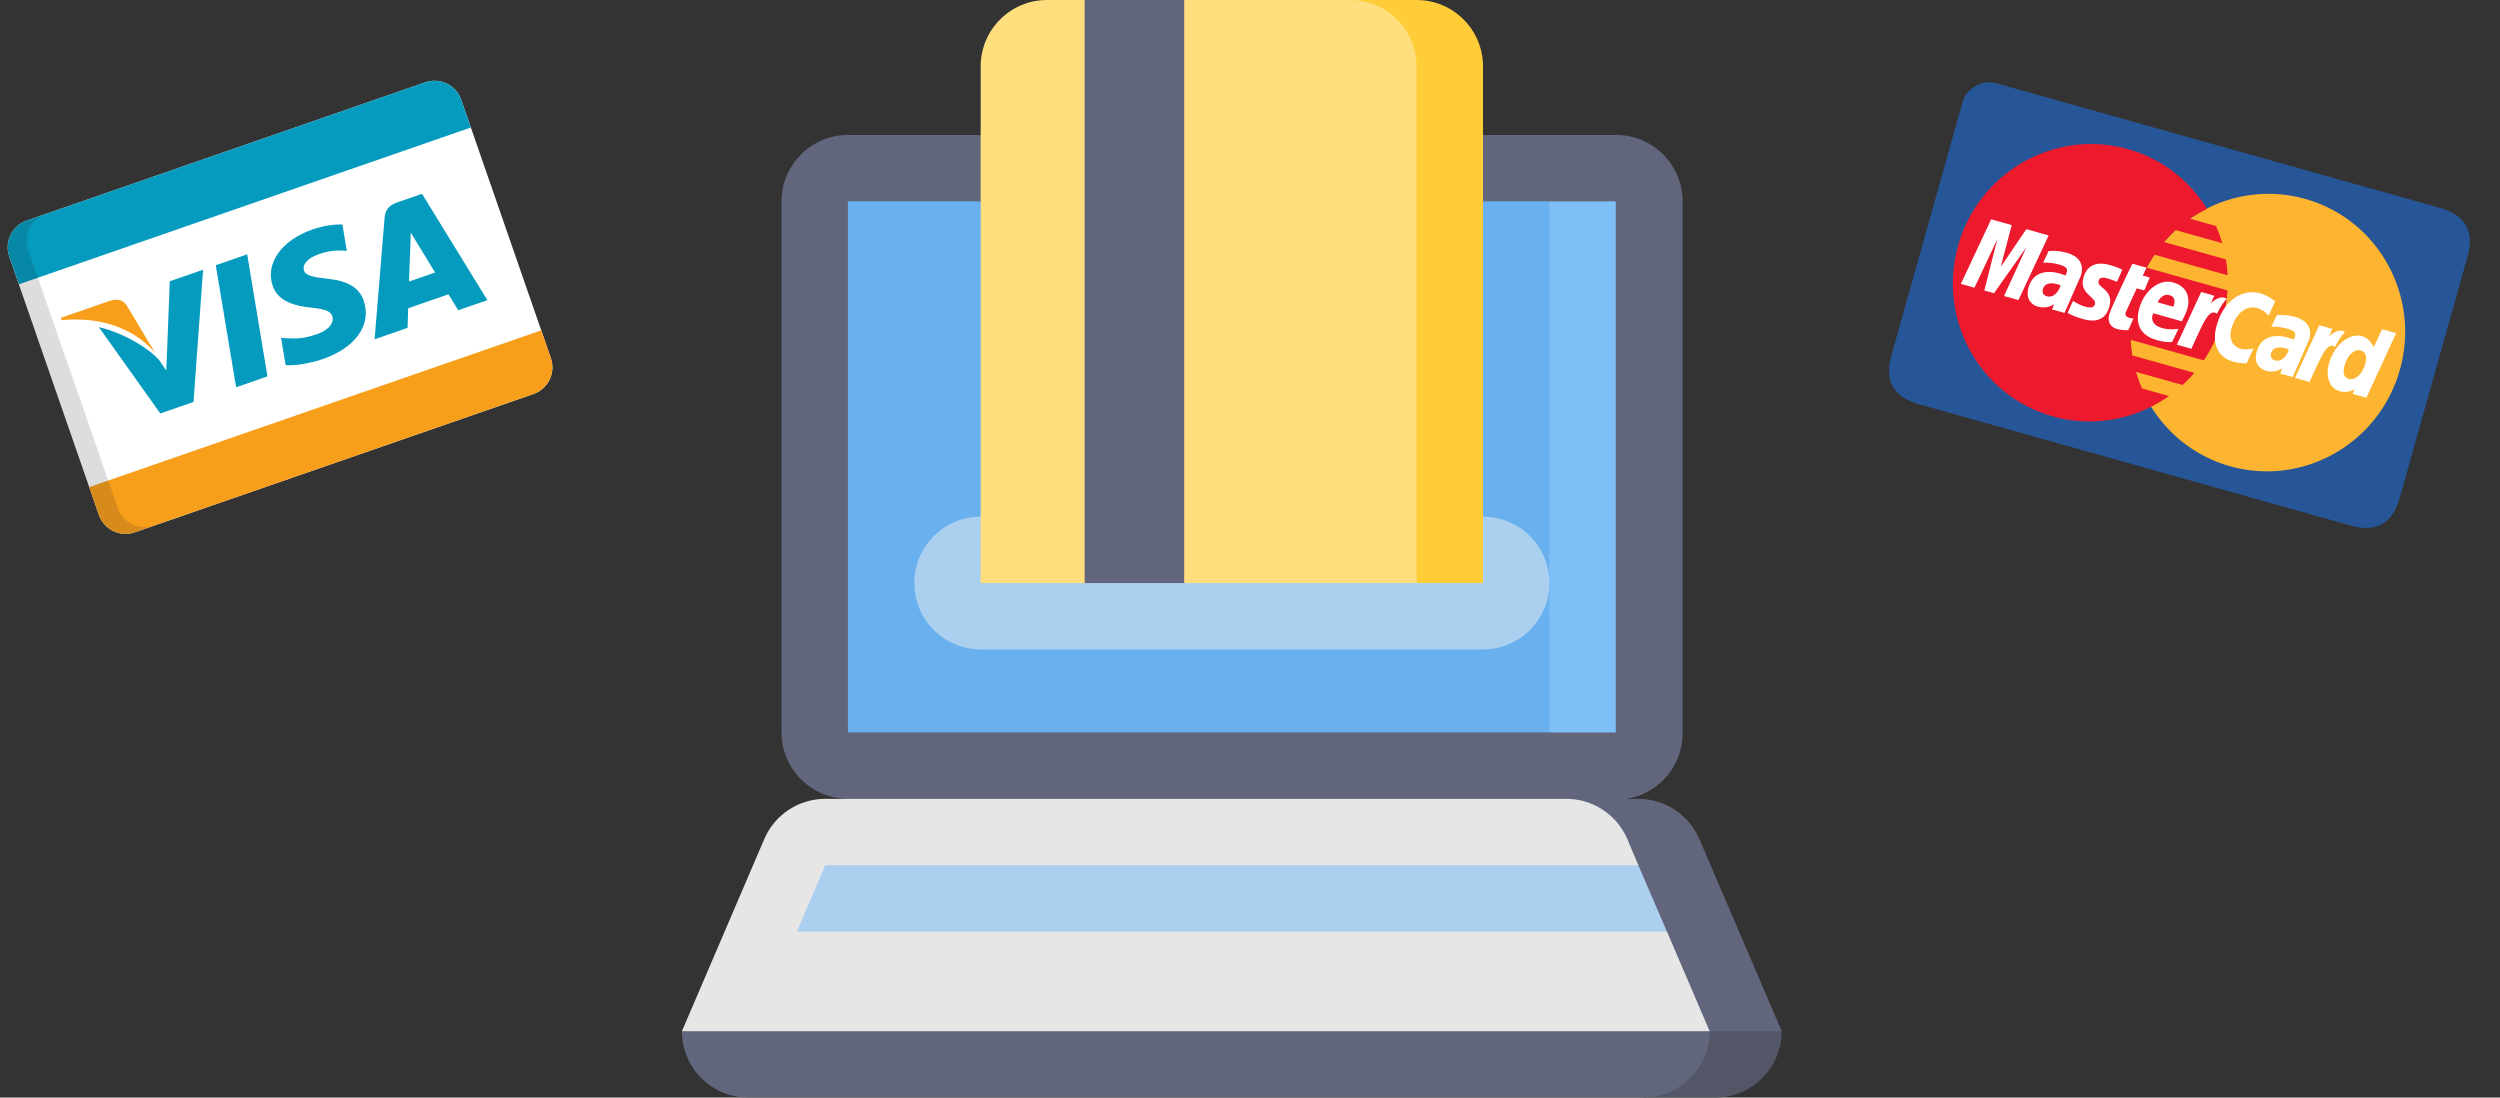
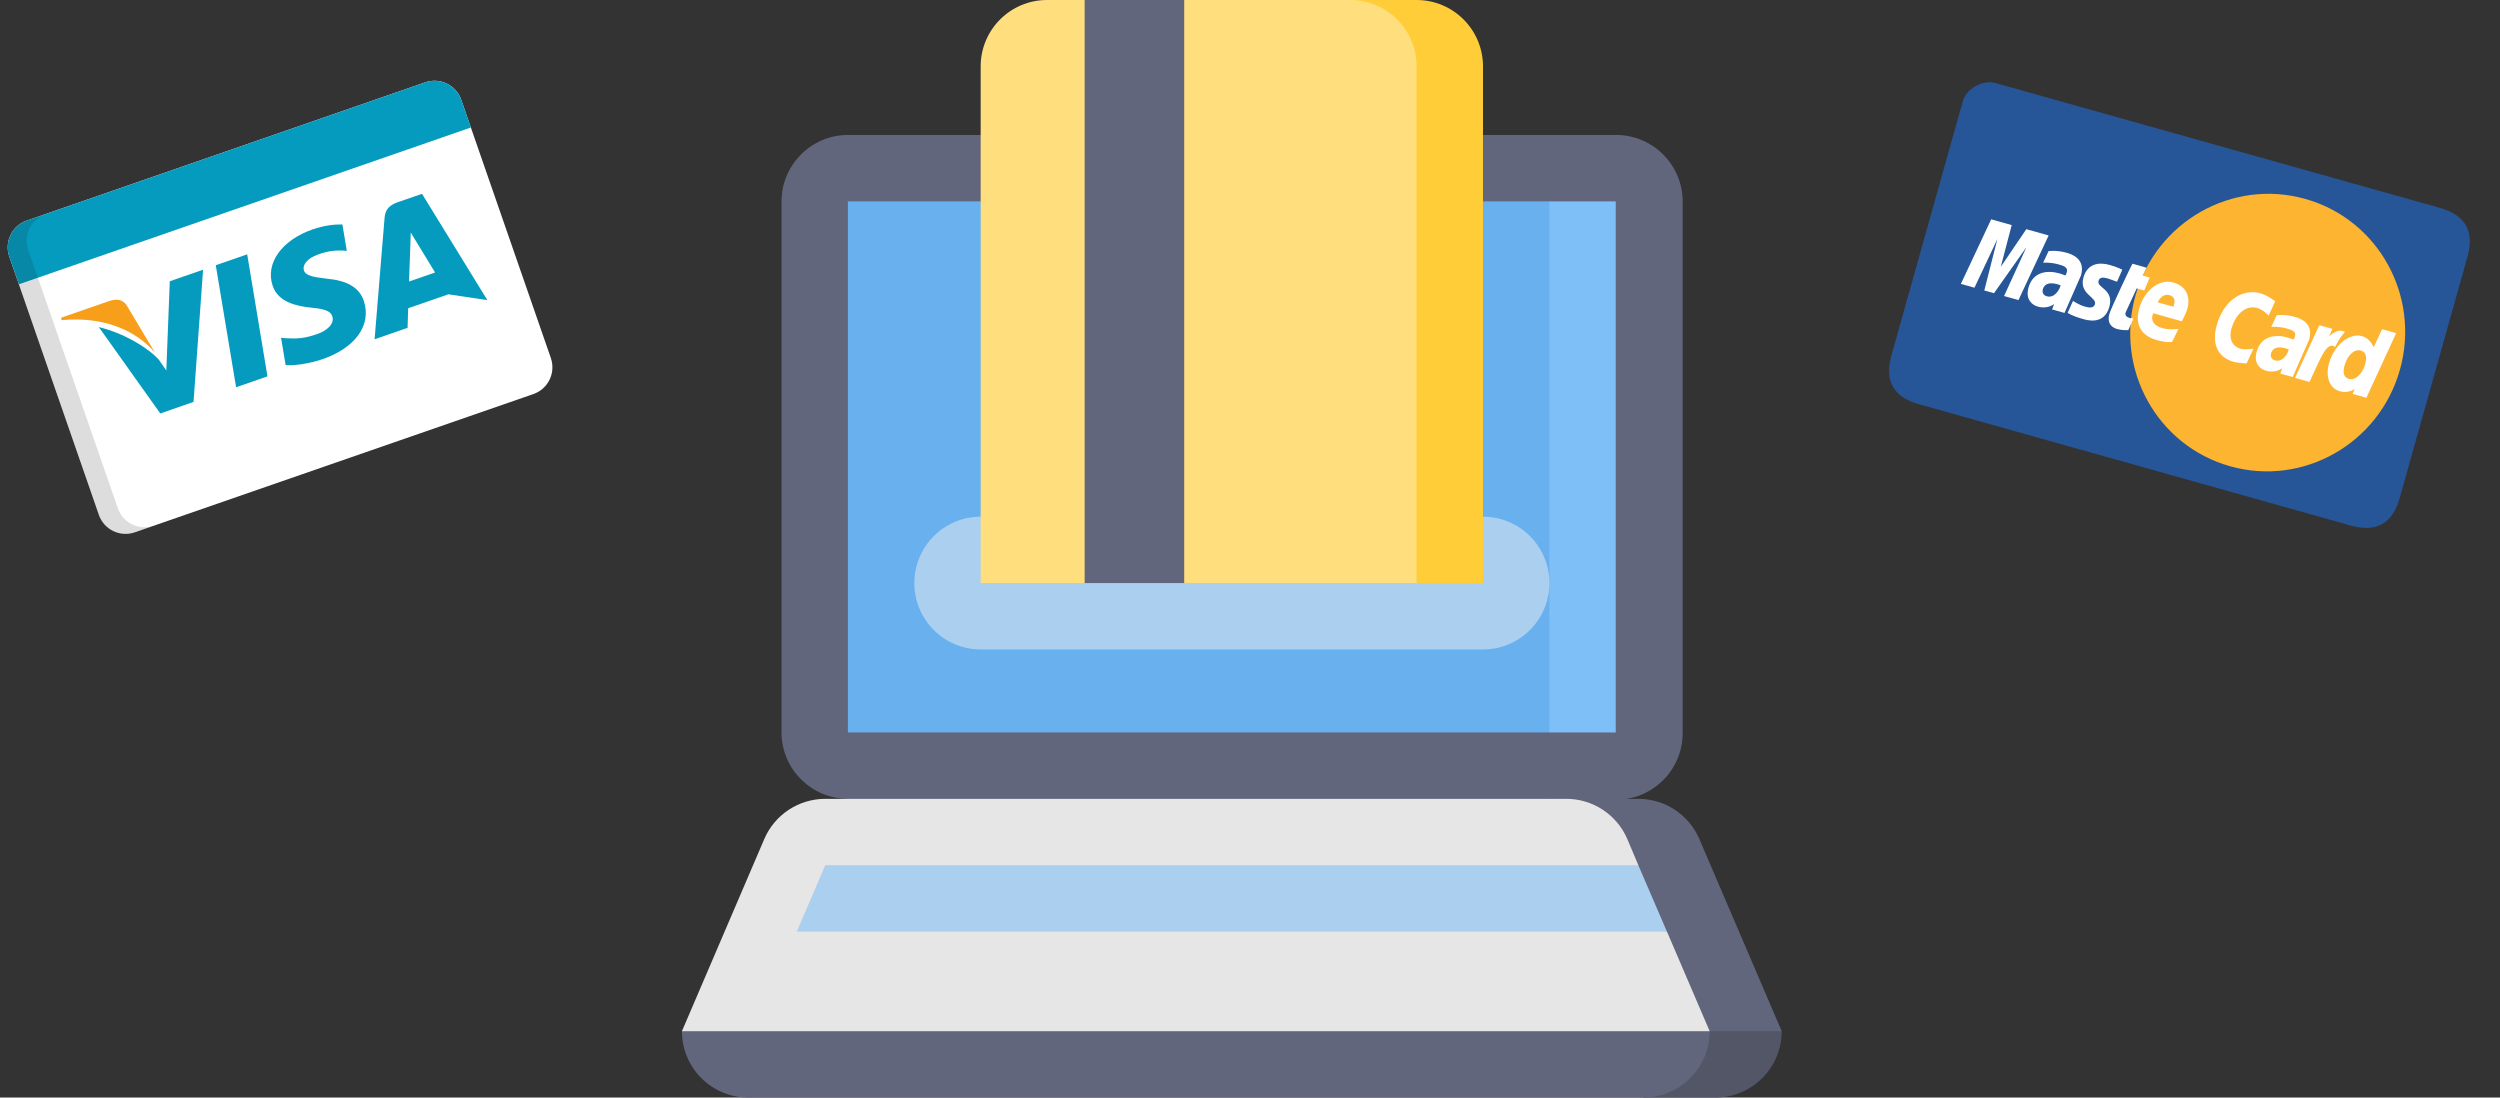
<svg xmlns="http://www.w3.org/2000/svg" width="82" height="36" viewBox="0 0 82 36" fill="none">
  <rect x="0" y="0" width="82" height="36" fill="#333333" stroke="none" />
  <path d="M53.013 4.427H50.836V30.584L53.013 26.229C54.211 26.229 55.191 25.249 55.191 24.052V6.605C55.191 5.407 54.211 4.427 53.013 4.427Z" fill="#62667C" />
  <path d="M27.811 4.427C26.614 4.427 25.634 5.407 25.634 6.605V24.024C25.634 25.222 26.614 26.201 27.811 26.201L40.404 30.556L50.819 26.201C52.017 26.201 52.997 25.222 52.997 24.024V6.605C52.997 5.402 52.022 4.427 50.819 4.427H27.811Z" fill="#62667C" />
  <path d="M53.899 30.556V36H56.263C57.465 36 58.44 35.025 58.44 33.822L53.899 30.556Z" fill="#525666" />
  <path d="M28.07 31.645L22.367 33.823C22.367 35.025 23.342 36 24.545 36H53.899C55.102 36 56.077 35.025 56.077 33.823V31.645H28.07Z" fill="#62667C" />
  <path d="M55.739 27.521C55.397 26.721 54.609 26.202 53.738 26.202H51.375L56.077 33.823H58.44L55.739 27.521Z" fill="#62667C" />
  <path d="M53.376 27.521L53.738 28.379L52.032 29.466L54.676 30.556L56.077 33.823H22.367L25.068 27.521C25.41 26.721 26.198 26.202 27.069 26.202H51.375C52.246 26.202 53.032 26.721 53.376 27.521Z" fill="#E6E6E6" />
  <path d="M54.675 30.556L53.737 28.379H27.068L26.135 30.556H54.675Z" fill="#ABCFEE" />
  <path d="M52.996 24.024H50.819L46.464 15.314L50.819 6.605H52.996V24.024Z" fill="#7FBFF7" />
  <path d="M27.811 6.605H50.819V24.024H27.811V6.605Z" fill="#69B0EE" />
  <path d="M48.644 16.947H32.168C30.965 16.947 29.99 17.922 29.99 19.125C29.99 20.327 30.965 21.302 32.168 21.302H48.644C49.846 21.302 50.821 20.327 50.821 19.125C50.821 17.922 49.846 16.947 48.644 16.947Z" fill="#ABCFEE" />
  <path d="M46.465 0H44.287L46.465 19.125H48.642V2.177C48.642 0.975 47.667 0 46.465 0Z" fill="#FFCD37" />
  <path d="M44.287 0H38.843L37.21 2.177L35.577 0H34.343C33.141 0 32.166 0.975 32.166 2.177V19.125H35.577L37.21 16.948L38.843 19.125H46.464V2.177C46.464 0.975 45.49 0 44.287 0Z" fill="#FFDF7D" />
  <path d="M35.576 0H38.842V19.125H35.576V0Z" fill="#62667C" />
  <path d="M18.068 11.744C18.236 12.228 17.979 12.757 17.495 12.925L4.423 17.459C3.939 17.627 3.411 17.371 3.243 16.887L0.304 8.416C0.136 7.932 0.392 7.403 0.876 7.235L13.949 2.7C14.433 2.533 14.961 2.789 15.129 3.273L18.068 11.744Z" fill="white" />
  <path d="M5.085 11.569L4.157 10.019C4.018 9.81 3.821 9.801 3.601 9.867L2.005 10.421L2.018 10.502C3.365 10.372 4.44 10.814 5.085 11.569Z" fill="#F79F1A" />
  <path d="M8.108 8.342L7.077 8.699L7.744 12.702L8.773 12.345L8.108 8.342Z" fill="#059BBF" />
  <path d="M6.348 13.182L6.661 8.846L5.569 9.225L5.455 12.153L5.212 11.801C4.852 11.401 4.053 10.923 3.242 10.729L5.258 13.562L6.348 13.182Z" fill="#059BBF" />
  <path d="M11.931 9.865C11.786 9.435 11.397 9.203 10.71 9.139C10.288 9.089 10.028 9.049 9.969 8.871C9.915 8.715 10.043 8.482 10.446 8.342C10.782 8.22 11.051 8.209 11.267 8.219L11.375 8.23L11.231 7.362C11 7.357 10.652 7.386 10.253 7.525C9.235 7.878 8.696 8.639 8.944 9.376C9.126 9.921 9.75 10.044 10.203 10.09C10.668 10.135 10.844 10.207 10.899 10.373C10.984 10.627 10.707 10.853 10.411 10.955C9.998 11.098 9.76 11.117 9.372 11.094L9.219 11.079L9.368 11.976C9.645 11.998 10.122 11.935 10.585 11.779C11.668 11.403 12.196 10.653 11.931 9.865Z" fill="#059BBF" />
-   <path d="M13.388 10.11C13.506 10.069 14.558 9.705 14.708 9.653C14.785 9.774 15.03 10.176 15.03 10.176L15.986 9.845L13.842 6.357L13.046 6.633C12.799 6.719 12.639 6.85 12.615 7.133L12.287 11.128L13.369 10.752C13.369 10.752 13.384 10.226 13.388 10.11ZM13.46 8.035C13.458 8.047 13.469 7.786 13.472 7.626L13.655 7.928C13.655 7.928 14.164 8.762 14.271 8.937L13.416 9.234C13.426 8.987 13.46 8.035 13.46 8.035Z" fill="#059BBF" />
+   <path d="M13.388 10.11C13.506 10.069 14.558 9.705 14.708 9.653L15.986 9.845L13.842 6.357L13.046 6.633C12.799 6.719 12.639 6.85 12.615 7.133L12.287 11.128L13.369 10.752C13.369 10.752 13.384 10.226 13.388 10.11ZM13.46 8.035C13.458 8.047 13.469 7.786 13.472 7.626L13.655 7.928C13.655 7.928 14.164 8.762 14.271 8.937L13.416 9.234C13.426 8.987 13.46 8.035 13.46 8.035Z" fill="#059BBF" />
  <path d="M13.949 2.7L0.876 7.235C0.392 7.403 0.136 7.932 0.304 8.416L0.62 9.325L15.445 4.182L15.129 3.273C14.961 2.789 14.433 2.533 13.949 2.7Z" fill="#059BBF" />
-   <path d="M17.495 12.924L4.423 17.459C3.939 17.627 3.41 17.371 3.242 16.887L2.927 15.977L17.752 10.835L18.067 11.744C18.235 12.228 17.979 12.757 17.495 12.924Z" fill="#F79F1A" />
  <path opacity="0.15" d="M3.866 16.671L0.927 8.199C0.759 7.715 1.015 7.187 1.499 7.019L0.876 7.235C0.392 7.403 0.136 7.932 0.304 8.416L3.243 16.887C3.411 17.371 3.939 17.627 4.423 17.459L5.046 17.243C4.562 17.411 4.034 17.155 3.866 16.671Z" fill="#202121" />
  <path fill-rule="evenodd" clip-rule="evenodd" d="M80.034 6.82C79.2 6.586 70.376 4.107 65.448 2.723C65.031 2.606 64.497 2.906 64.38 3.322L62.039 11.657C61.805 12.491 62.104 13.024 62.938 13.258C67.587 14.565 76.273 17.005 77.107 17.239C77.94 17.473 78.474 17.173 78.708 16.34L80.933 8.422C81.167 7.588 80.867 7.055 80.034 6.82Z" fill="#265697" />
  <path fill-rule="evenodd" clip-rule="evenodd" d="M78.717 12.127C78.038 14.548 75.545 15.966 73.15 15.294C70.754 14.621 69.364 12.114 70.043 9.693L70.044 9.69C70.723 7.269 73.216 5.851 75.611 6.524C78.007 7.196 79.397 9.704 78.718 12.125L78.717 12.127Z" fill="#FDB431" />
-   <path fill-rule="evenodd" clip-rule="evenodd" d="M69.766 4.883C67.381 4.229 64.903 5.646 64.226 8.056C63.546 10.476 64.937 12.985 67.331 13.658C68.455 13.973 69.6 13.828 70.57 13.335C70.57 13.335 70.57 13.335 70.57 13.335L70.571 13.335C70.769 13.235 70.961 13.119 71.143 12.99L70.254 12.74C70.177 12.562 70.111 12.381 70.058 12.198L71.59 12.628C71.726 12.504 71.854 12.371 71.975 12.23L69.937 11.657C69.91 11.487 69.893 11.316 69.885 11.146L72.285 11.82C72.553 11.424 72.763 10.979 72.899 10.493C72.99 10.17 73.043 9.847 73.063 9.526L70.412 8.781C70.489 8.635 70.573 8.492 70.665 8.355L73.067 9.03C73.058 8.854 73.04 8.68 73.011 8.508L70.981 7.938C71.099 7.8 71.225 7.67 71.36 7.547L72.891 7.977C72.835 7.785 72.766 7.596 72.686 7.413L71.832 7.174C72.009 7.054 72.195 6.947 72.392 6.853C71.82 5.927 70.918 5.206 69.794 4.891C69.784 4.888 69.775 4.885 69.766 4.883Z" fill="#ED1A2D" />
  <path fill-rule="evenodd" clip-rule="evenodd" d="M69.808 10.829L69.977 10.448C69.945 10.44 69.895 10.44 69.854 10.429C69.694 10.383 69.7 10.292 69.728 10.231L70.085 9.458L70.33 9.527L70.512 9.104L70.282 9.04L70.405 8.78L69.944 8.65C69.93 8.658 69.24 10.109 69.188 10.294C69.11 10.569 69.229 10.734 69.445 10.793C69.614 10.839 69.758 10.828 69.808 10.829Z" fill="white" />
  <path fill-rule="evenodd" clip-rule="evenodd" d="M70.168 10.113C69.983 10.773 70.37 11.051 70.736 11.154C71.075 11.249 71.246 11.214 71.246 11.214L71.454 10.787C71.454 10.787 71.164 10.829 70.931 10.764C70.435 10.625 70.627 10.275 70.627 10.275L71.565 10.539C71.565 10.539 71.711 10.254 71.746 10.13C71.832 9.823 71.786 9.406 71.279 9.263C70.814 9.133 70.329 9.542 70.168 10.113ZM71.163 9.682C71.424 9.755 71.292 10.037 71.286 10.061L70.773 9.917C70.782 9.887 70.911 9.611 71.163 9.682Z" fill="white" />
  <path fill-rule="evenodd" clip-rule="evenodd" d="M73.689 11.919L73.915 11.433C73.915 11.433 73.656 11.484 73.501 11.441C73.173 11.348 73.113 11.059 73.189 10.787C73.344 10.236 73.711 10.012 74.025 10.1C74.26 10.166 74.411 10.353 74.411 10.353L74.626 9.88C74.626 9.88 74.378 9.687 74.138 9.619C73.605 9.469 72.955 9.791 72.708 10.669C72.544 11.251 72.716 11.714 73.268 11.869C73.423 11.913 73.689 11.919 73.689 11.919Z" fill="white" />
  <path fill-rule="evenodd" clip-rule="evenodd" d="M67.782 8.289C67.465 8.2 67.194 8.235 67.194 8.235L67.014 8.618C67.014 8.618 67.237 8.592 67.54 8.677C67.712 8.725 67.832 8.78 67.793 8.921C67.769 9.007 67.744 9.035 67.744 9.035C67.744 9.035 67.612 8.985 67.549 8.967C67.15 8.855 66.682 8.91 66.536 9.429C66.421 9.838 66.67 10.009 66.84 10.057C67.166 10.149 67.367 9.975 67.374 9.976L67.309 10.15L67.716 10.264L68.258 9.03C68.411 8.485 67.945 8.335 67.782 8.289ZM67.587 9.363C67.574 9.444 67.413 9.796 67.135 9.718C66.991 9.678 66.985 9.557 67.004 9.491C67.039 9.363 67.151 9.229 67.49 9.324C67.568 9.347 67.574 9.357 67.587 9.363Z" fill="white" />
  <path fill-rule="evenodd" clip-rule="evenodd" d="M68.32 10.463C68.424 10.492 69.011 10.686 69.186 10.066C69.349 9.486 68.766 9.446 68.832 9.213C68.864 9.097 68.964 9.086 69.128 9.132C69.193 9.15 69.438 9.242 69.438 9.242L69.612 8.846C69.612 8.846 69.46 8.764 69.196 8.69C68.854 8.594 68.469 8.634 68.336 9.106C68.186 9.64 68.779 9.749 68.716 9.974C68.674 10.124 68.509 10.091 68.385 10.056C68.169 9.996 67.996 9.866 67.995 9.87L67.818 10.26C67.829 10.267 67.933 10.354 68.32 10.463Z" fill="white" />
  <path fill-rule="evenodd" clip-rule="evenodd" d="M78.131 10.797L77.856 11.394C77.856 11.394 77.75 11.102 77.478 11.026C77.055 10.907 76.557 11.324 76.391 11.916C76.283 12.299 76.366 12.726 76.751 12.834C77.027 12.912 77.235 12.76 77.235 12.76L77.168 12.921L77.617 13.047L78.594 10.927L78.131 10.797ZM77.574 11.955C77.505 12.201 77.291 12.497 77.041 12.427C76.875 12.38 76.837 12.217 76.899 11.996C77.001 11.634 77.228 11.44 77.431 11.497C77.597 11.544 77.65 11.683 77.574 11.955Z" fill="white" />
  <path fill-rule="evenodd" clip-rule="evenodd" d="M64.762 9.437L65.514 7.841L65.085 9.528L65.403 9.617L66.467 8.108L65.733 9.71L66.206 9.843L67.195 7.723L66.463 7.517L65.625 8.753L65.984 7.383L65.311 7.194L64.317 9.312L64.762 9.437Z" fill="white" />
-   <path fill-rule="evenodd" clip-rule="evenodd" d="M71.876 11.439C72.227 10.704 72.428 10.084 72.716 10.289C72.857 10.006 72.943 9.905 73.04 9.796C73.04 9.796 73.013 9.782 72.953 9.765C72.746 9.707 72.513 9.949 72.513 9.949L72.627 9.699L72.198 9.578L71.401 11.306L71.876 11.439Z" fill="white" />
  <path fill-rule="evenodd" clip-rule="evenodd" d="M75.266 10.392C74.95 10.303 74.678 10.338 74.678 10.338L74.498 10.721C74.498 10.721 74.722 10.695 75.024 10.78C75.196 10.828 75.317 10.883 75.277 11.024C75.253 11.11 75.229 11.138 75.229 11.138C75.229 11.138 75.096 11.088 75.033 11.07C74.634 10.958 74.166 11.013 74.02 11.532C73.905 11.941 74.154 12.112 74.325 12.16C74.65 12.252 74.851 12.078 74.859 12.079L74.793 12.253L75.2 12.367L75.742 11.133C75.895 10.588 75.43 10.438 75.266 10.392ZM75.071 11.466C75.058 11.547 74.897 11.899 74.619 11.821C74.476 11.781 74.47 11.66 74.488 11.594C74.524 11.466 74.636 11.332 74.974 11.427C75.053 11.45 75.059 11.46 75.071 11.466Z" fill="white" />
  <path fill-rule="evenodd" clip-rule="evenodd" d="M75.751 12.528C76.103 11.793 76.304 11.173 76.592 11.378C76.733 11.095 76.819 10.994 76.916 10.885C76.916 10.885 76.889 10.871 76.829 10.854C76.622 10.796 76.389 11.038 76.389 11.038L76.503 10.787L76.073 10.667L75.277 12.395L75.751 12.528Z" fill="white" />
</svg>